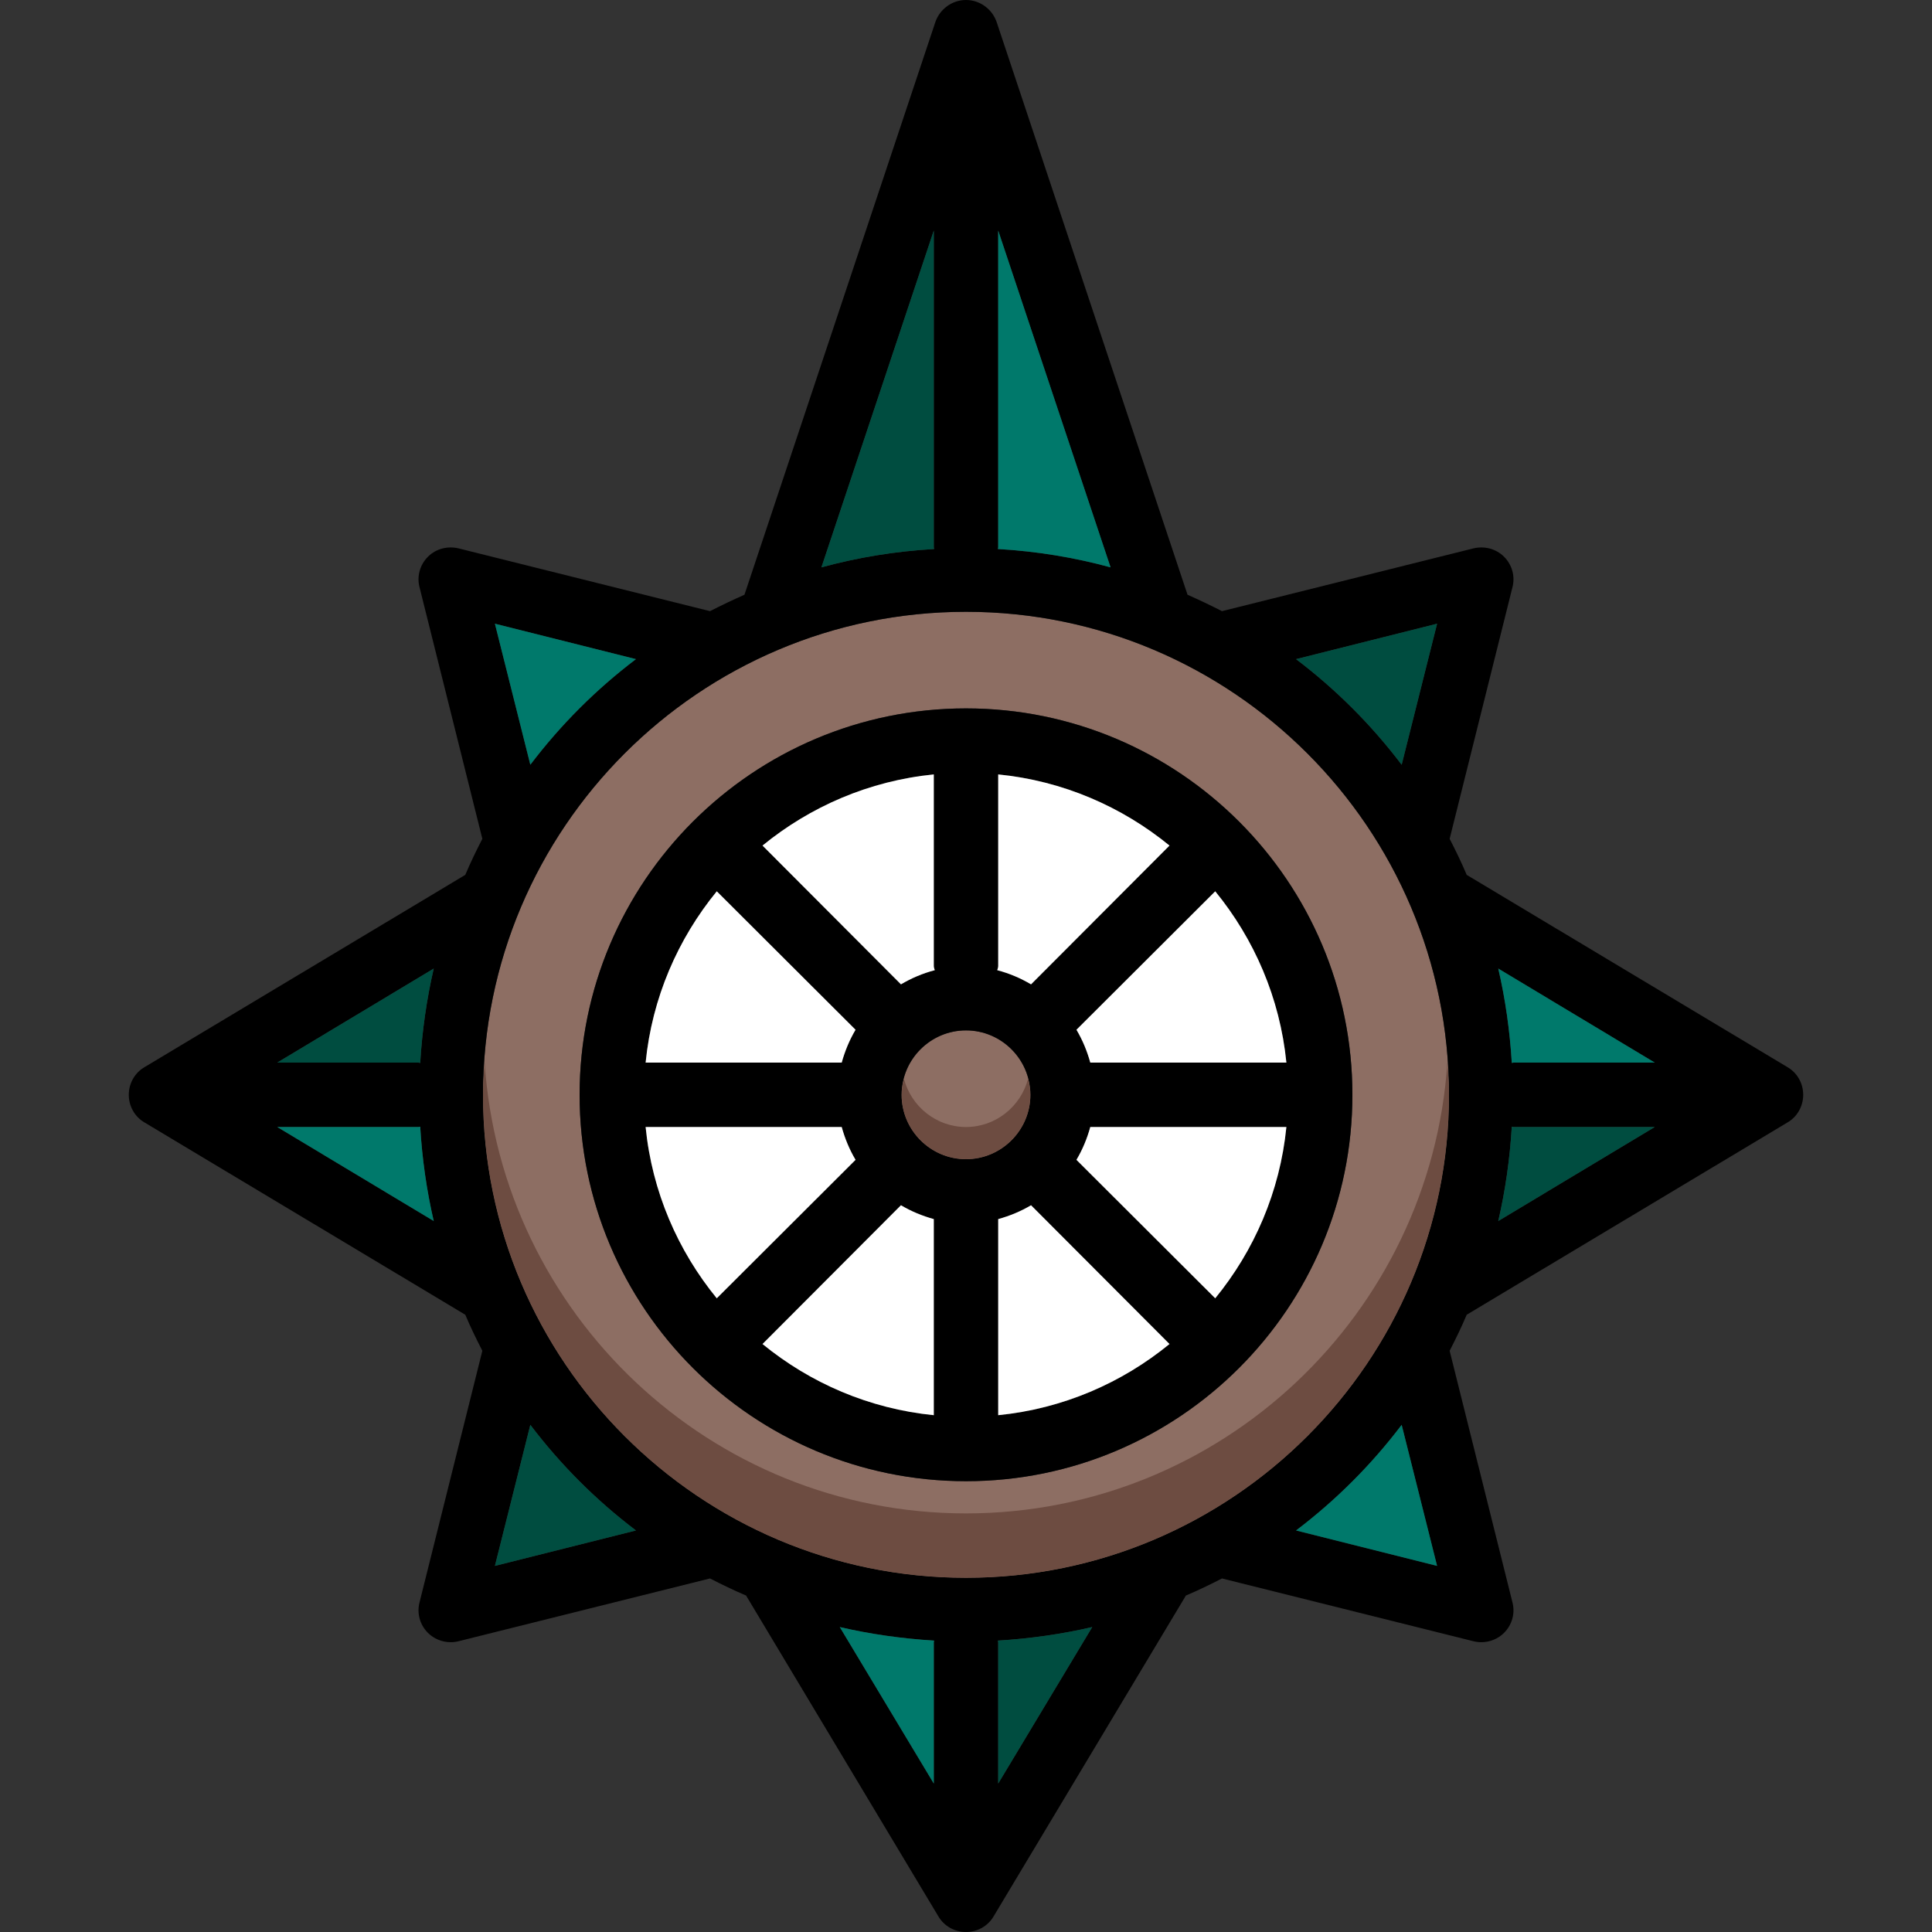
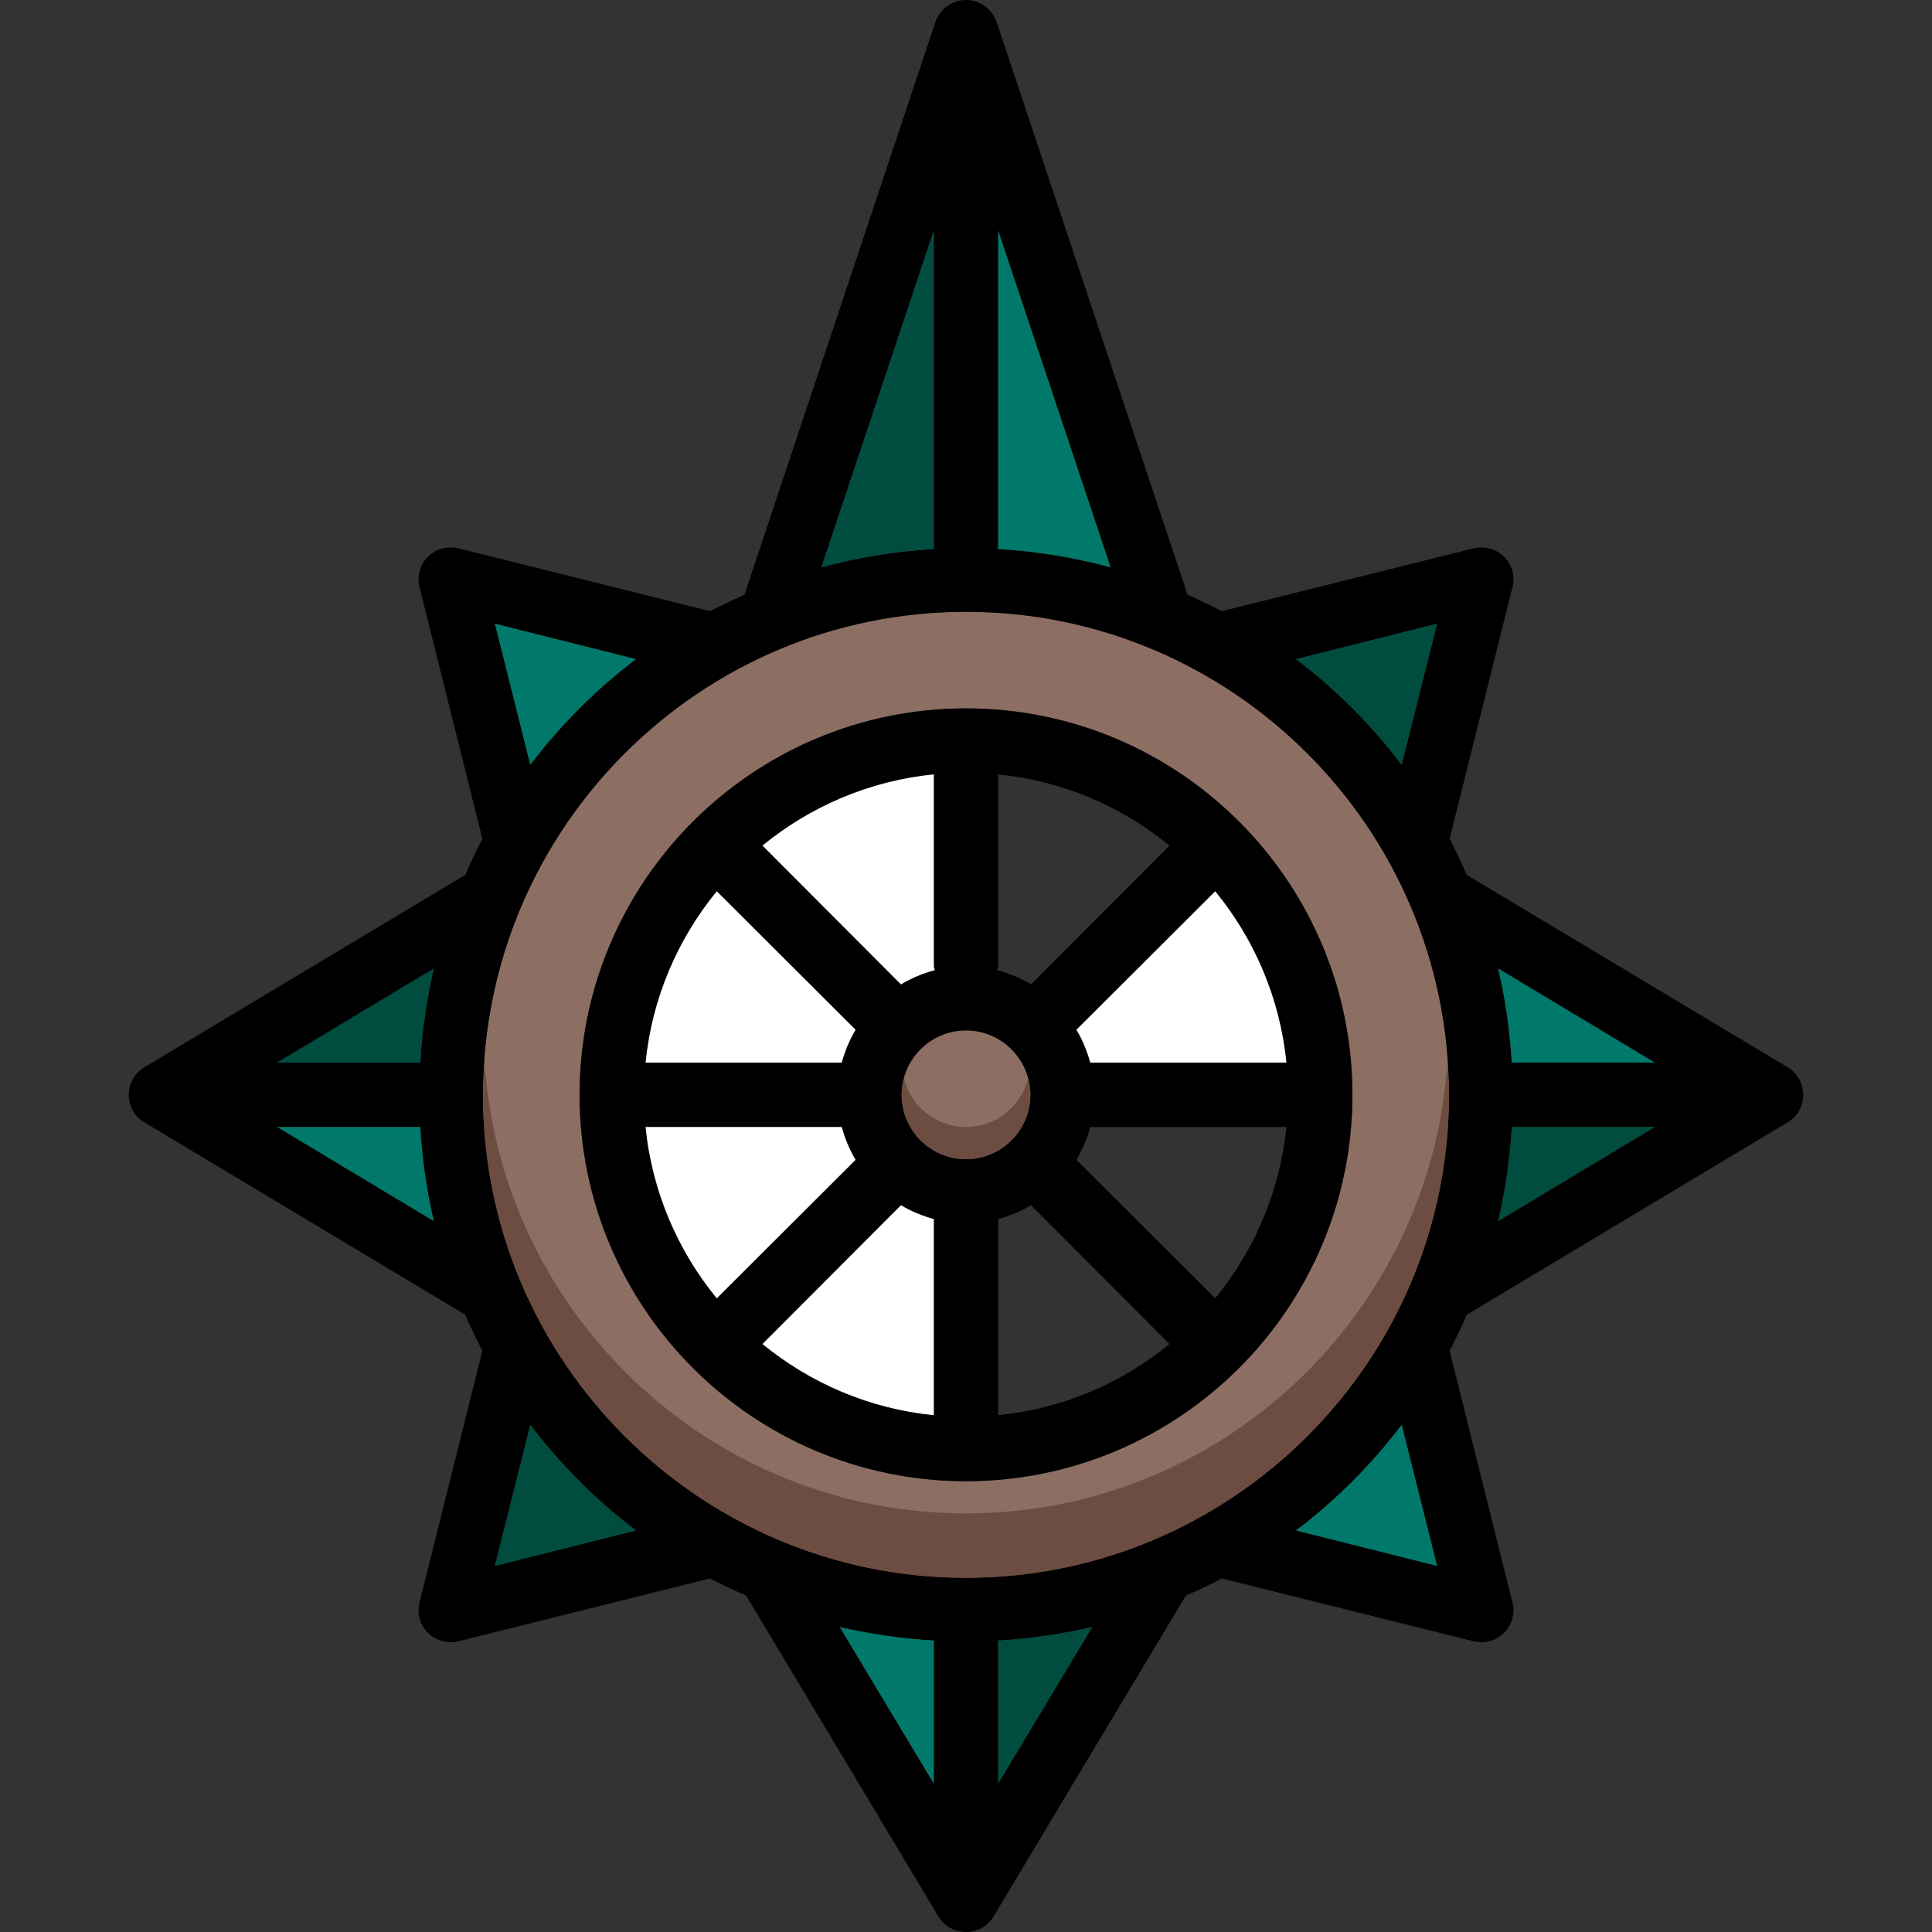
<svg xmlns="http://www.w3.org/2000/svg" height="800px" width="800px" version="1.1" id="Layer_1" viewBox="0 0 512 512" xml:space="preserve">
  <rect x="0" y="0" width="512" height="512" fill="#333333" stroke="none" />
  <g>
    <path style="fill:#8D6E63;" d="M256,162.133c-70.571,0-128,57.429-128,128s57.429,128,128,128s128-57.429,128-128   S326.571,162.133,256,162.133z M256,392.533c-56.491,0-102.4-45.909-102.4-102.4s45.909-102.4,102.4-102.4   s102.4,45.909,102.4,102.4S312.491,392.533,256,392.533z" />
    <circle style="fill:#8D6E63;" cx="256" cy="290.133" r="17.067" />
  </g>
  <path d="M256,187.733c-56.491,0-102.4,45.909-102.4,102.4s45.909,102.4,102.4,102.4s102.4-45.909,102.4-102.4  S312.491,187.733,256,187.733z M340.907,281.6h-51.968c-0.853-3.072-2.048-5.973-3.669-8.704l36.779-36.693  C332.373,248.832,339.2,264.448,340.907,281.6z M264.533,256v-50.773c17.152,1.707,32.768,8.533,45.397,18.859l-36.693,36.779  c-2.731-1.621-5.717-2.901-8.96-3.755C264.363,256.768,264.533,256.427,264.533,256z M247.467,205.227V256  c0,0.427,0.171,0.768,0.256,1.109c-3.243,0.853-6.229,2.133-8.96,3.755l-36.693-36.779  C214.699,213.76,230.315,206.933,247.467,205.227z M189.952,236.203l36.779,36.693c-1.621,2.731-2.816,5.632-3.669,8.704h-51.968  C172.8,264.448,179.627,248.832,189.952,236.203z M171.093,298.667h51.968c0.853,3.072,2.048,5.973,3.669,8.704l-36.779,36.693  C179.627,331.435,172.8,315.819,171.093,298.667z M247.467,375.04c-17.152-1.707-32.768-8.533-45.397-18.859l36.693-36.779  c2.731,1.621,5.632,2.816,8.704,3.669V375.04z M238.933,290.133c0-9.387,7.68-17.067,17.067-17.067  c9.387,0,17.067,7.68,17.067,17.067c0,9.387-7.68,17.067-17.067,17.067C246.613,307.2,238.933,299.52,238.933,290.133z   M264.533,375.04v-51.968c3.072-0.853,5.973-2.048,8.704-3.669l36.693,36.779C297.301,366.507,281.685,373.333,264.533,375.04z   M322.048,344.064l-36.779-36.693c1.621-2.731,2.816-5.632,3.669-8.704h51.968C339.2,315.819,332.373,331.435,322.048,344.064z" />
  <path d="M473.685,282.795l-84.992-50.944c-1.365-3.243-2.901-6.4-4.523-9.557l16.64-66.645c0.768-2.901-0.085-5.973-2.219-8.107  s-5.205-2.901-8.107-2.219l-66.645,16.64c-2.987-1.536-6.059-2.987-9.131-4.352L264.107,5.803C262.912,2.389,259.669,0,256,0  c-3.669,0-6.912,2.389-8.107,5.803l-50.603,151.808c-3.072,1.365-6.144,2.816-9.131,4.352l-66.645-16.64  c-2.901-0.683-5.973,0.085-8.107,2.219s-2.987,5.205-2.219,8.107l16.64,66.645c-1.621,3.157-3.157,6.315-4.523,9.557l-84.992,50.944  c-2.645,1.536-4.181,4.352-4.181,7.339c0,2.987,1.536,5.803,4.181,7.339l84.992,50.944c1.365,3.243,2.901,6.4,4.523,9.557  l-16.64,66.645c-0.768,2.901,0.085,5.973,2.219,8.107c1.621,1.621,3.84,2.475,6.059,2.475c0.683,0,1.365-0.085,2.048-0.256  l66.645-16.64c3.157,1.621,6.315,3.157,9.557,4.523l50.944,84.992c1.536,2.645,4.352,4.181,7.339,4.181  c2.987,0,5.803-1.536,7.339-4.181l50.944-84.992c3.243-1.365,6.4-2.901,9.557-4.523l66.645,16.64  c0.683,0.171,1.365,0.256,2.048,0.256c2.219,0,4.437-0.853,6.059-2.475c2.133-2.133,2.987-5.205,2.219-8.107l-16.64-66.645  c1.621-3.157,3.157-6.315,4.523-9.557l84.992-50.944c2.645-1.536,4.181-4.352,4.181-7.339  C477.867,287.147,476.331,284.331,473.685,282.795z M73.472,298.667h37.461c0.171,0,0.256-0.085,0.427-0.085  c0.512,8.533,1.707,16.896,3.584,25.003L73.472,298.667z M111.36,281.685c-0.171,0-0.256-0.085-0.427-0.085H73.472l41.472-24.917  C113.067,264.789,111.872,273.152,111.36,281.685z M380.843,165.291l-9.387,37.376c-8.021-10.581-17.408-19.968-27.989-27.989  L380.843,165.291z M264.533,145.067V61.099l29.781,89.259c-9.643-2.645-19.627-4.267-29.867-4.864  C264.448,145.323,264.533,145.237,264.533,145.067z M247.467,61.099v83.968c0,0.171,0.085,0.256,0.085,0.427  c-10.24,0.597-20.224,2.219-29.867,4.864L247.467,61.099z M168.533,174.677c-10.581,8.021-19.968,17.408-27.989,27.989  l-9.387-37.376L168.533,174.677z M131.157,414.976l9.387-37.376c8.021,10.581,17.408,19.968,27.989,27.989L131.157,414.976z   M247.467,435.2v37.461l-24.917-41.472c8.107,1.877,16.469,3.072,25.003,3.584C247.552,434.944,247.467,435.029,247.467,435.2z   M264.533,472.661V435.2c0-0.171-0.085-0.256-0.085-0.427c8.533-0.512,16.896-1.707,25.003-3.584L264.533,472.661z M343.467,405.589  c10.581-8.021,19.968-17.408,27.989-27.989l9.387,37.376L343.467,405.589z M256,418.133c-70.571,0-128-57.429-128-128  s57.429-128,128-128s128,57.429,128,128S326.571,418.133,256,418.133z M397.056,323.584c1.877-8.107,3.072-16.469,3.584-25.003  c0.171,0,0.256,0.085,0.427,0.085h37.461L397.056,323.584z M401.067,281.6c-0.171,0-0.256,0.085-0.427,0.085  c-0.512-8.533-1.707-16.896-3.584-25.003l41.472,24.917H401.067z" />
  <path style="fill:#004D40;" d="M380.843,165.291l-9.387,37.376c-8.021-10.581-17.408-19.968-27.989-27.989L380.843,165.291z" />
  <path style="fill:#00796B;" d="M438.528,281.6h-37.461c-0.171,0-0.256,0.085-0.427,0.085c-0.512-8.533-1.707-16.896-3.584-25.003  L438.528,281.6z" />
  <path style="fill:#004D40;" d="M438.528,298.667l-41.472,24.917c1.877-8.107,3.072-16.469,3.584-25.003  c0.171,0,0.256,0.085,0.427,0.085L438.528,298.667L438.528,298.667z" />
  <path style="fill:#00796B;" d="M380.843,414.976l-37.376-9.387c10.581-8.021,19.968-17.408,27.989-27.989L380.843,414.976z" />
  <path style="fill:#004D40;" d="M264.533,472.661V435.2c0-0.171-0.085-0.256-0.085-0.427c8.533-0.512,16.896-1.707,25.003-3.584  L264.533,472.661z" />
  <path style="fill:#00796B;" d="M247.552,434.773c0,0.171-0.085,0.256-0.085,0.427v37.461l-24.917-41.472  C230.656,433.067,239.019,434.261,247.552,434.773z" />
  <path style="fill:#004D40;" d="M168.533,405.589l-37.376,9.387l9.387-37.376C148.565,388.181,157.952,397.568,168.533,405.589z" />
  <path style="fill:#00796B;" d="M114.944,323.584l-41.472-24.917h37.461c0.171,0,0.256-0.085,0.427-0.085  C111.872,307.115,113.067,315.477,114.944,323.584z" />
  <path style="fill:#004D40;" d="M114.944,256.683c-1.877,8.107-3.072,16.469-3.584,25.003c-0.171,0-0.256-0.085-0.427-0.085H73.472  L114.944,256.683z" />
  <path style="fill:#00796B;" d="M168.533,174.677c-10.581,8.021-19.968,17.408-27.989,27.989l-9.387-37.376L168.533,174.677z" />
  <path style="fill:#004D40;" d="M247.552,145.493c-10.24,0.597-20.224,2.219-29.867,4.864l29.781-89.259v83.968  C247.467,145.237,247.552,145.323,247.552,145.493z" />
  <path style="fill:#00796B;" d="M294.315,150.357c-9.643-2.645-19.627-4.267-29.867-4.864c0-0.171,0.085-0.256,0.085-0.427V61.099  L294.315,150.357z" />
  <g>
-     <path style="fill:#FFFFFF;" d="M340.907,298.667c-1.707,17.152-8.533,32.768-18.859,45.397l-36.779-36.693   c1.621-2.731,2.816-5.632,3.669-8.704H340.907z" />
-     <path style="fill:#FFFFFF;" d="M309.931,356.181c-12.629,10.325-28.245,17.152-45.397,18.859v-51.968   c3.072-0.853,5.973-2.048,8.704-3.669L309.931,356.181z" />
    <path style="fill:#FFFFFF;" d="M247.467,323.072v51.968c-17.152-1.707-32.768-8.533-45.397-18.859l36.693-36.779   C241.493,321.024,244.395,322.219,247.467,323.072z" />
    <path style="fill:#FFFFFF;" d="M226.731,307.371l-36.779,36.693c-10.325-12.629-17.152-28.245-18.859-45.397h51.968   C223.915,301.739,225.109,304.64,226.731,307.371z" />
    <path style="fill:#FFFFFF;" d="M226.731,272.896c-1.621,2.731-2.816,5.632-3.669,8.704h-51.968   c1.707-17.152,8.533-32.768,18.859-45.397L226.731,272.896z" />
    <path style="fill:#FFFFFF;" d="M247.723,257.109c-3.243,0.853-6.229,2.133-8.96,3.755l-36.693-36.779   c12.629-10.325,28.245-17.152,45.397-18.859V256C247.467,256.427,247.637,256.768,247.723,257.109z" />
-     <path style="fill:#FFFFFF;" d="M309.931,224.085l-36.693,36.779c-2.731-1.621-5.717-2.901-8.96-3.755   c0.085-0.341,0.256-0.683,0.256-1.109v-50.773C281.685,206.933,297.301,213.76,309.931,224.085z" />
    <path style="fill:#FFFFFF;" d="M340.907,281.6h-51.968c-0.853-3.072-2.048-5.973-3.669-8.704l36.779-36.693   C332.373,248.832,339.2,264.448,340.907,281.6z" />
  </g>
  <g>
    <path style="fill:#6D4C41;" d="M256,401.067c-67.686,0-123.145-52.873-127.565-119.467c-0.188,2.833-0.435,5.649-0.435,8.533   c0,70.571,57.429,128,128,128s128-57.429,128-128c0-2.884-0.247-5.7-0.435-8.533C379.145,348.194,323.686,401.067,256,401.067z" />
    <path style="fill:#6D4C41;" d="M256,298.667c-7.91,0-14.541-5.47-16.452-12.8c-0.367,1.374-0.614,2.782-0.614,4.267   c0,9.387,7.68,17.067,17.067,17.067c9.387,0,17.067-7.68,17.067-17.067c0-1.485-0.247-2.893-0.614-4.267   C270.541,293.197,263.91,298.667,256,298.667z" />
  </g>
</svg>